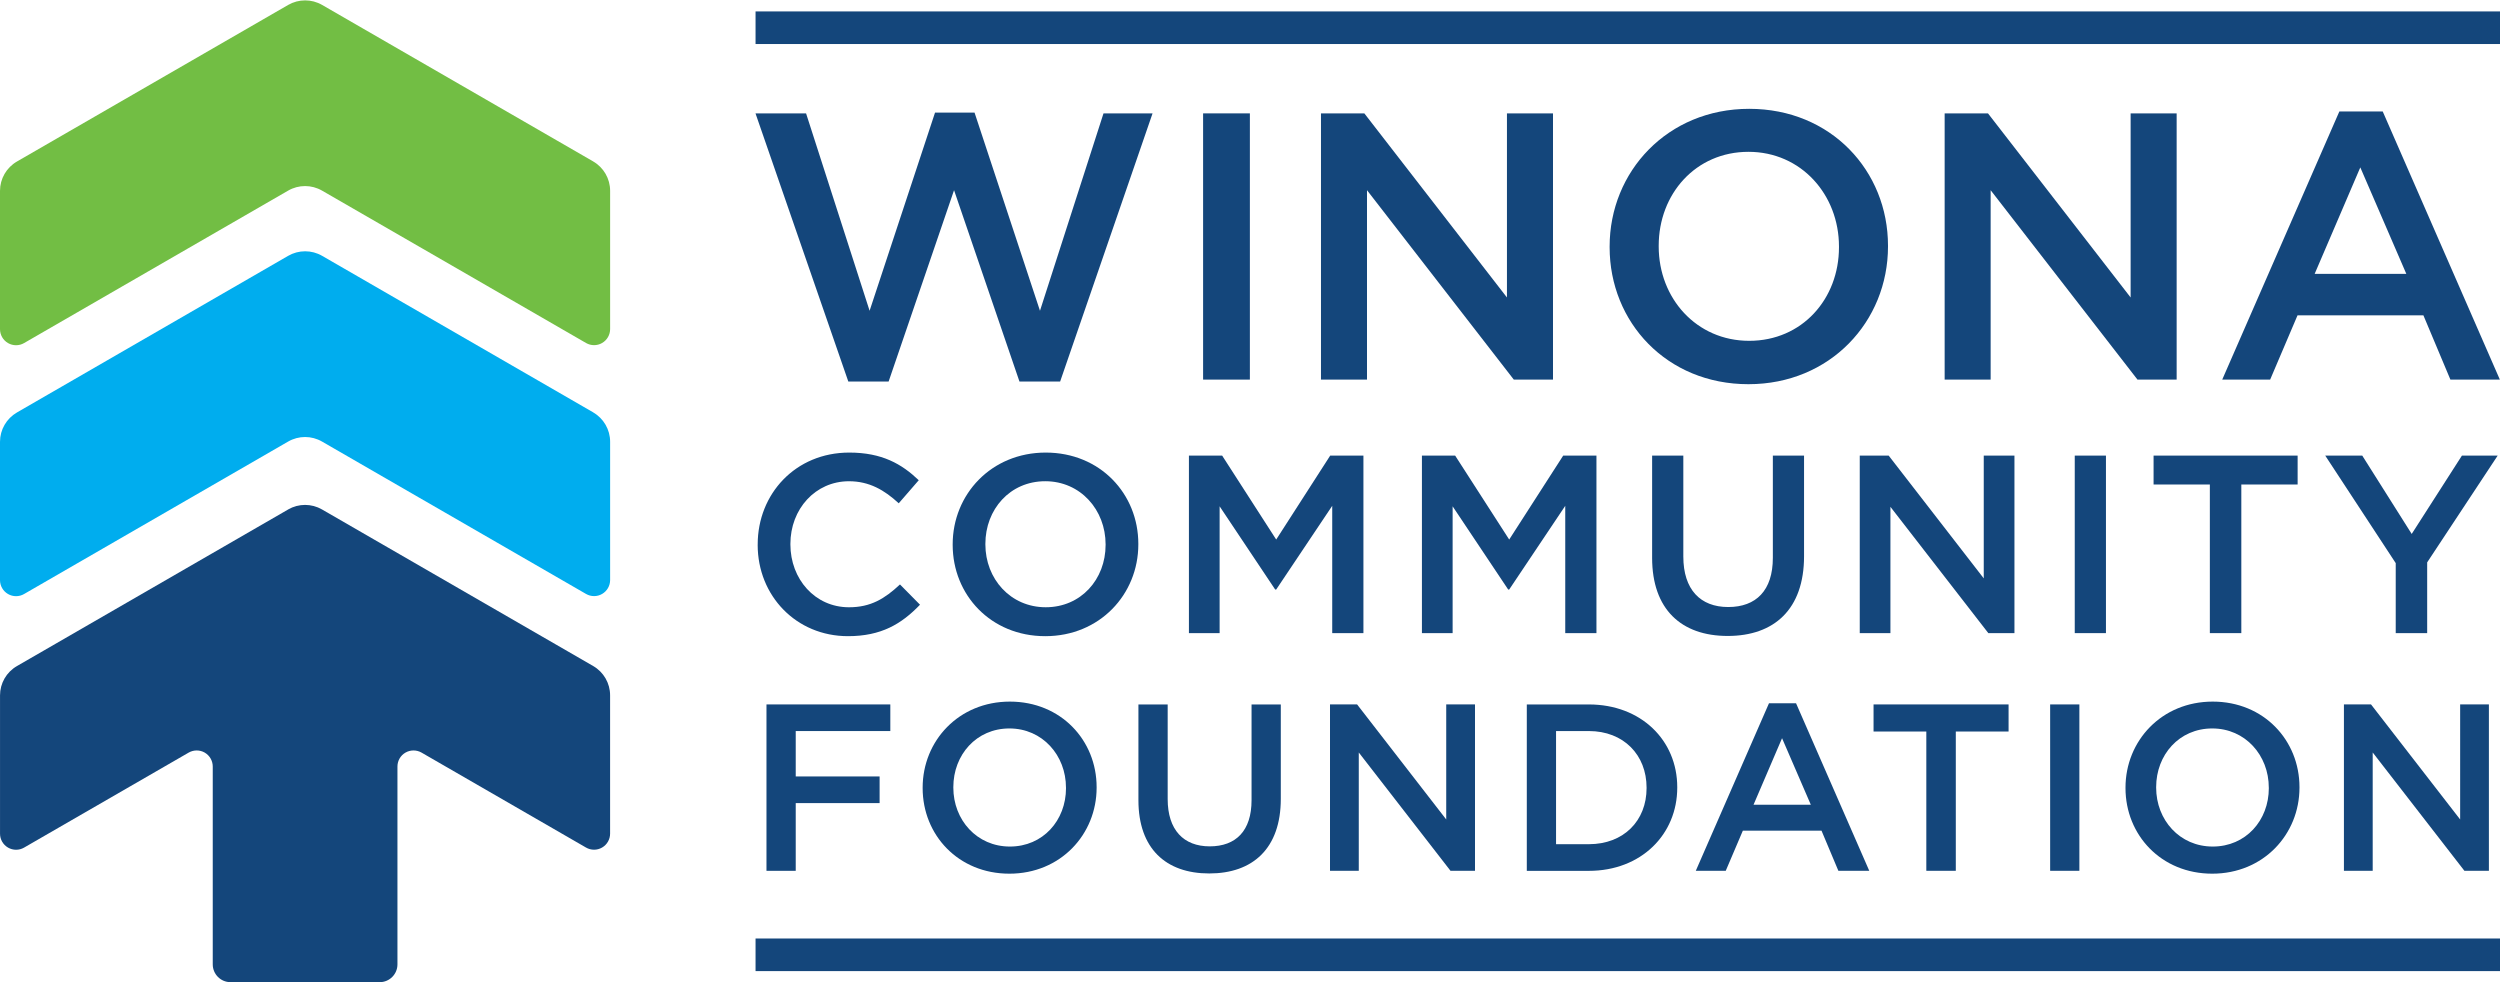
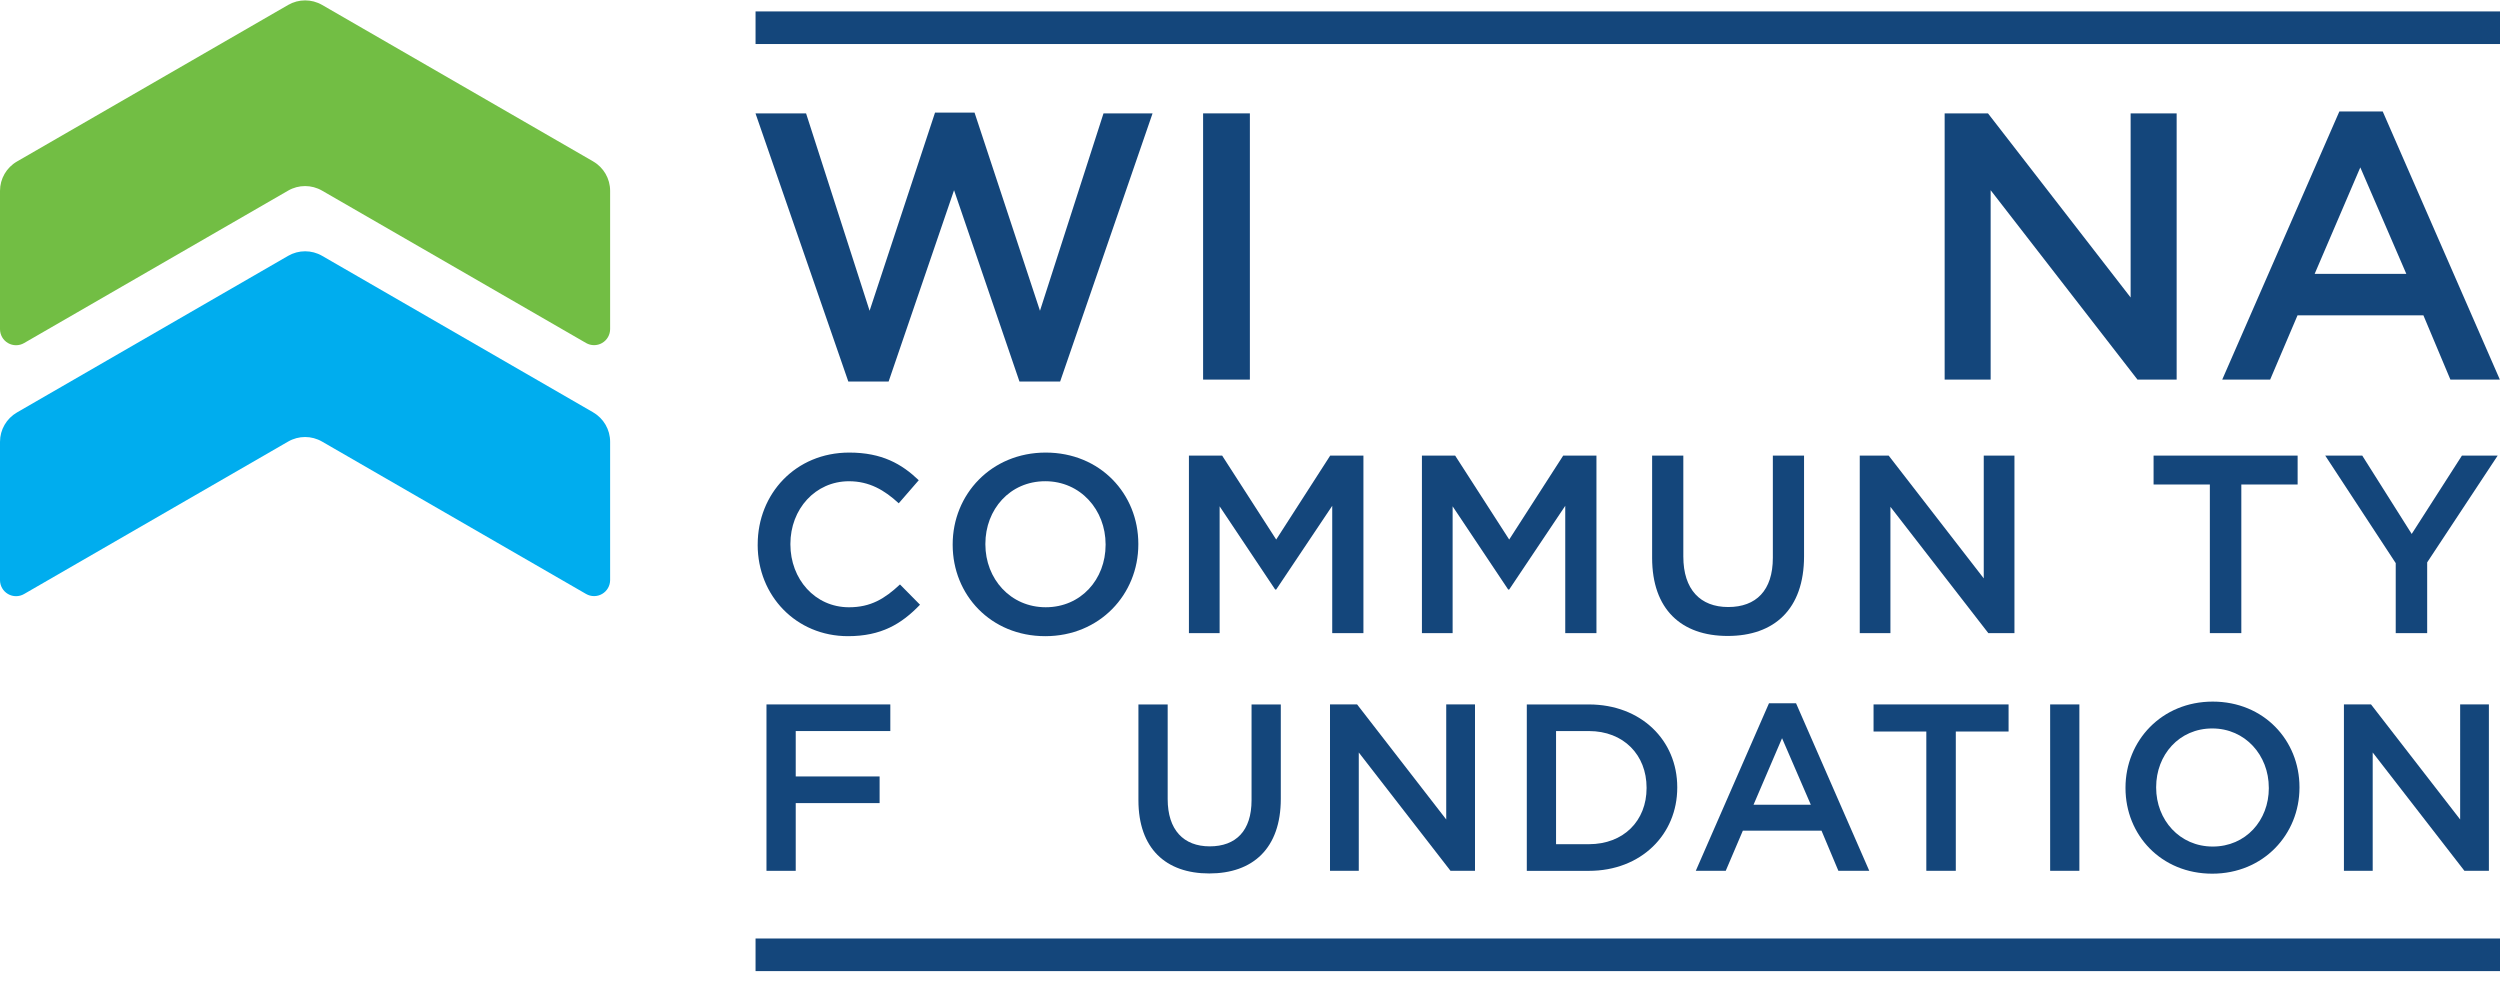
<svg xmlns="http://www.w3.org/2000/svg" id="Layer_1" version="1.1" viewBox="0 0 1000 393">
  <defs>
    <style>
      .st0 {
        fill: #72be44;
      }

      .st1 {
        fill: #00adee;
      }

      .st2 {
        fill: #14467b;
      }
    </style>
  </defs>
  <g>
    <g>
      <g>
        <polygon class="st2" points="302.2 45.36 322.43 45.36 347.84 124.31 374.01 45.05 389.82 45.05 415.99 124.31 441.4 45.36 461.02 45.36 424.06 152.6 407.78 152.6 381.62 76.08 355.45 152.6 339.32 152.6 302.2 45.36" />
        <rect class="st2" x="481.24" y="45.35" width="18.71" height="106.49" />
-         <polygon class="st2" points="528.39 45.36 545.74 45.36 602.78 118.99 602.78 45.36 621.2 45.36 621.2 151.84 605.52 151.84 546.8 76.08 546.8 151.84 528.39 151.84 528.39 45.36" />
-         <path class="st2" d="M643.85,98.9v-.3c0-29.97,23.12-55.07,55.83-55.07s55.52,24.8,55.52,54.76v.31c0,29.98-23.12,55.08-55.83,55.08s-55.52-24.8-55.52-54.77M735.59,98.9v-.3c0-20.68-15.07-37.87-36.21-37.87s-35.9,16.88-35.9,37.56v.31c0,20.69,15.06,37.73,36.2,37.73s35.91-16.73,35.91-37.42" />
        <polygon class="st2" points="777.86 45.36 795.2 45.36 852.25 118.99 852.25 45.36 870.66 45.36 870.66 151.84 854.99 151.84 796.26 76.08 796.26 151.84 777.86 151.84 777.86 45.36" />
        <path class="st2" d="M935.75,44.59h17.34l46.85,107.25h-19.78l-10.8-25.71h-50.35l-10.95,25.71h-19.17l46.85-107.25ZM962.53,109.55l-18.41-42.59-18.26,42.59h36.66Z" />
      </g>
      <g>
        <path class="st2" d="M303.08,217.95v-.2c0-20.19,15.11-36.72,36.62-36.72,13.08,0,21,4.56,27.8,11.06l-8.01,9.23c-5.69-5.27-11.77-8.82-19.89-8.82-13.49,0-23.44,11.16-23.44,25.05v.21c0,13.9,9.85,25.15,23.44,25.15,8.72,0,14.31-3.44,20.39-9.13l8.01,8.11c-7.4,7.72-15.53,12.58-28.81,12.58-20.7,0-36.12-16.13-36.12-36.52" />
        <path class="st2" d="M381.07,217.95v-.2c0-19.99,15.42-36.72,37.22-36.72s37.04,16.53,37.04,36.51v.21c0,19.98-15.42,36.72-37.23,36.72s-37.03-16.54-37.03-36.52M442.24,217.95v-.2c0-13.8-10.04-25.26-24.15-25.26s-23.94,11.26-23.94,25.05v.21c0,13.79,10.05,25.15,24.14,25.15s23.95-11.16,23.95-24.95" />
        <polygon class="st2" points="475.57 182.24 488.86 182.24 510.48 215.82 532.08 182.24 545.37 182.24 545.37 253.25 532.89 253.25 532.89 202.33 510.48 235.81 510.07 235.81 487.85 202.53 487.85 253.25 475.57 253.25 475.57 182.24" />
        <polygon class="st2" points="568.77 182.24 582.06 182.24 603.68 215.82 625.28 182.24 638.58 182.24 638.58 253.25 626.1 253.25 626.1 202.33 603.68 235.81 603.27 235.81 581.05 202.53 581.05 253.25 568.77 253.25 568.77 182.24" />
        <path class="st2" d="M660.85,223.12v-40.88h12.48v40.38c0,13.19,6.8,20.19,17.95,20.19s17.86-6.59,17.86-19.68v-40.88h12.48v40.27c0,21.21-11.98,31.86-30.54,31.86s-30.23-10.65-30.23-31.25" />
        <polygon class="st2" points="743.9 182.24 755.47 182.24 793.5 231.35 793.5 182.24 805.78 182.24 805.78 253.25 795.33 253.25 756.17 202.73 756.17 253.25 743.9 253.25 743.9 182.24" />
-         <rect class="st2" x="829.9" y="182.24" width="12.48" height="71.01" />
        <polygon class="st2" points="883.94 193.8 861.43 193.8 861.43 182.24 919.05 182.24 919.05 193.8 896.53 193.8 896.53 253.25 883.94 253.25 883.94 193.8" />
        <polygon class="st2" points="958.29 225.25 930.09 182.24 944.9 182.24 964.68 213.58 984.77 182.24 999.07 182.24 970.87 224.95 970.87 253.26 958.29 253.26 958.29 225.25" />
      </g>
      <g>
        <polygon class="st2" points="306.59 281.77 356.13 281.77 356.13 292.42 318.29 292.42 318.29 310.58 351.84 310.58 351.84 321.24 318.29 321.24 318.29 348.33 306.59 348.33 306.59 281.77" />
-         <path class="st2" d="M369.06,315.24v-.19c0-18.73,14.45-34.41,34.89-34.41s34.7,15.5,34.7,34.22v.19c0,18.73-14.44,34.42-34.89,34.42s-34.7-15.49-34.7-34.23M426.39,315.24v-.19c0-12.93-9.42-23.67-22.63-23.67s-22.43,10.55-22.43,23.48v.19c0,12.93,9.41,23.57,22.63,23.57s22.44-10.45,22.44-23.38" />
        <path class="st2" d="M455.37,320.09v-38.31h11.7v37.84c0,12.36,6.37,18.92,16.82,18.92s16.73-6.18,16.73-18.45v-38.31h11.7v37.75c0,19.87-11.22,29.85-28.62,29.85s-28.33-9.99-28.33-29.29" />
        <polygon class="st2" points="532 281.77 542.84 281.77 578.49 327.79 578.49 281.77 590 281.77 590 348.33 580.21 348.33 543.51 300.99 543.51 348.33 532 348.33 532 281.77" />
        <path class="st2" d="M610.72,281.78h24.81c20.92,0,35.37,14.36,35.37,33.09v.19c0,18.73-14.45,33.28-35.37,33.28h-24.81v-66.55ZM622.42,292.43v45.25h13.11c13.98,0,23.1-9.41,23.1-22.44v-.19c0-13.02-9.12-22.63-23.1-22.63h-13.11Z" />
        <path class="st2" d="M707.59,281.31h10.83l29.29,67.02h-12.36l-6.75-16.07h-31.46l-6.85,16.07h-11.98l29.28-67.02ZM724.33,321.9l-11.51-26.62-11.41,26.62h22.92Z" />
        <polygon class="st2" points="770.53 292.61 749.42 292.61 749.42 281.77 803.43 281.77 803.43 292.61 782.32 292.61 782.32 348.32 770.53 348.32 770.53 292.61" />
        <rect class="st2" x="820.06" y="281.77" width="11.69" height="66.55" />
        <path class="st2" d="M850.2,315.24v-.19c0-18.73,14.45-34.41,34.89-34.41s34.7,15.5,34.7,34.22v.19c0,18.73-14.44,34.42-34.89,34.42s-34.7-15.49-34.7-34.23M907.52,315.24v-.19c0-12.93-9.41-23.67-22.63-23.67s-22.43,10.55-22.43,23.48v.19c0,12.93,9.41,23.57,22.63,23.57s22.44-10.45,22.44-23.38" />
        <polygon class="st2" points="937.57 281.77 948.41 281.77 984.06 327.79 984.06 281.77 995.56 281.77 995.56 348.33 985.77 348.33 949.08 300.99 949.08 348.33 937.57 348.33 937.57 281.77" />
      </g>
    </g>
    <g>
      <rect class="st2" x="302.22" y="4.57" width="697.78" height="13.04" />
      <rect class="st2" x="302.22" y="375.4" width="697.78" height="13.04" />
    </g>
  </g>
  <g>
-     <path class="st2" d="M115.28,203.78L6.79,266.42C2.59,268.83.01,273.3.01,278.15v55.33c0,2.29,1.22,4.41,3.21,5.56,1.99,1.15,4.44,1.15,6.42,0l65.83-38h0c1.99-1.14,4.44-1.14,6.42,0,1.98,1.15,3.21,3.27,3.21,5.57v79.13c0,3.94,3.18,7.13,7.12,7.13h59.64c3.94,0,7.12-3.19,7.12-7.13v-79.14h0c0-2.29,1.22-4.41,3.21-5.56,1.99-1.14,4.44-1.14,6.43,0l65.79,37.98c1.99,1.15,4.44,1.15,6.42,0,1.99-1.15,3.21-3.27,3.21-5.56v-55.33c0-4.84-2.58-9.31-6.78-11.73l-108.46-62.62c-4.19-2.42-9.35-2.42-13.54,0" />
    <path class="st1" d="M237.29,164.95l-108.45-62.62c-4.2-2.42-9.37-2.42-13.57,0L6.79,164.98c-4.2,2.43-6.79,6.9-6.79,11.75v55.32c0,2.29,1.22,4.41,3.21,5.56,1.99,1.15,4.44,1.15,6.42,0l65.83-38.01h0s39.79-22.97,39.79-22.97c4.2-2.43,9.37-2.43,13.57,0l39.79,22.97s0,0,.01,0l65.8,37.98c1.99,1.15,4.44,1.15,6.42,0,1.99-1.15,3.21-3.27,3.21-5.56v-55.32c0-4.85-2.59-9.33-6.79-11.75" />
    <path class="st0" d="M237.29,64.58L128.84,1.97c-4.2-2.42-9.37-2.42-13.57,0L6.79,64.6c-4.2,2.42-6.79,6.9-6.79,11.75v55.31c0,2.3,1.22,4.42,3.21,5.57,1.99,1.15,4.44,1.15,6.42,0l65.83-38.01h0l39.79-22.97c4.2-2.43,9.37-2.43,13.57,0l39.79,22.96s0,0,.01,0l65.8,37.99c1.99,1.15,4.44,1.15,6.42,0,1.99-1.15,3.21-3.27,3.21-5.57v-55.31c0-4.85-2.59-9.33-6.79-11.75" />
  </g>
</svg>